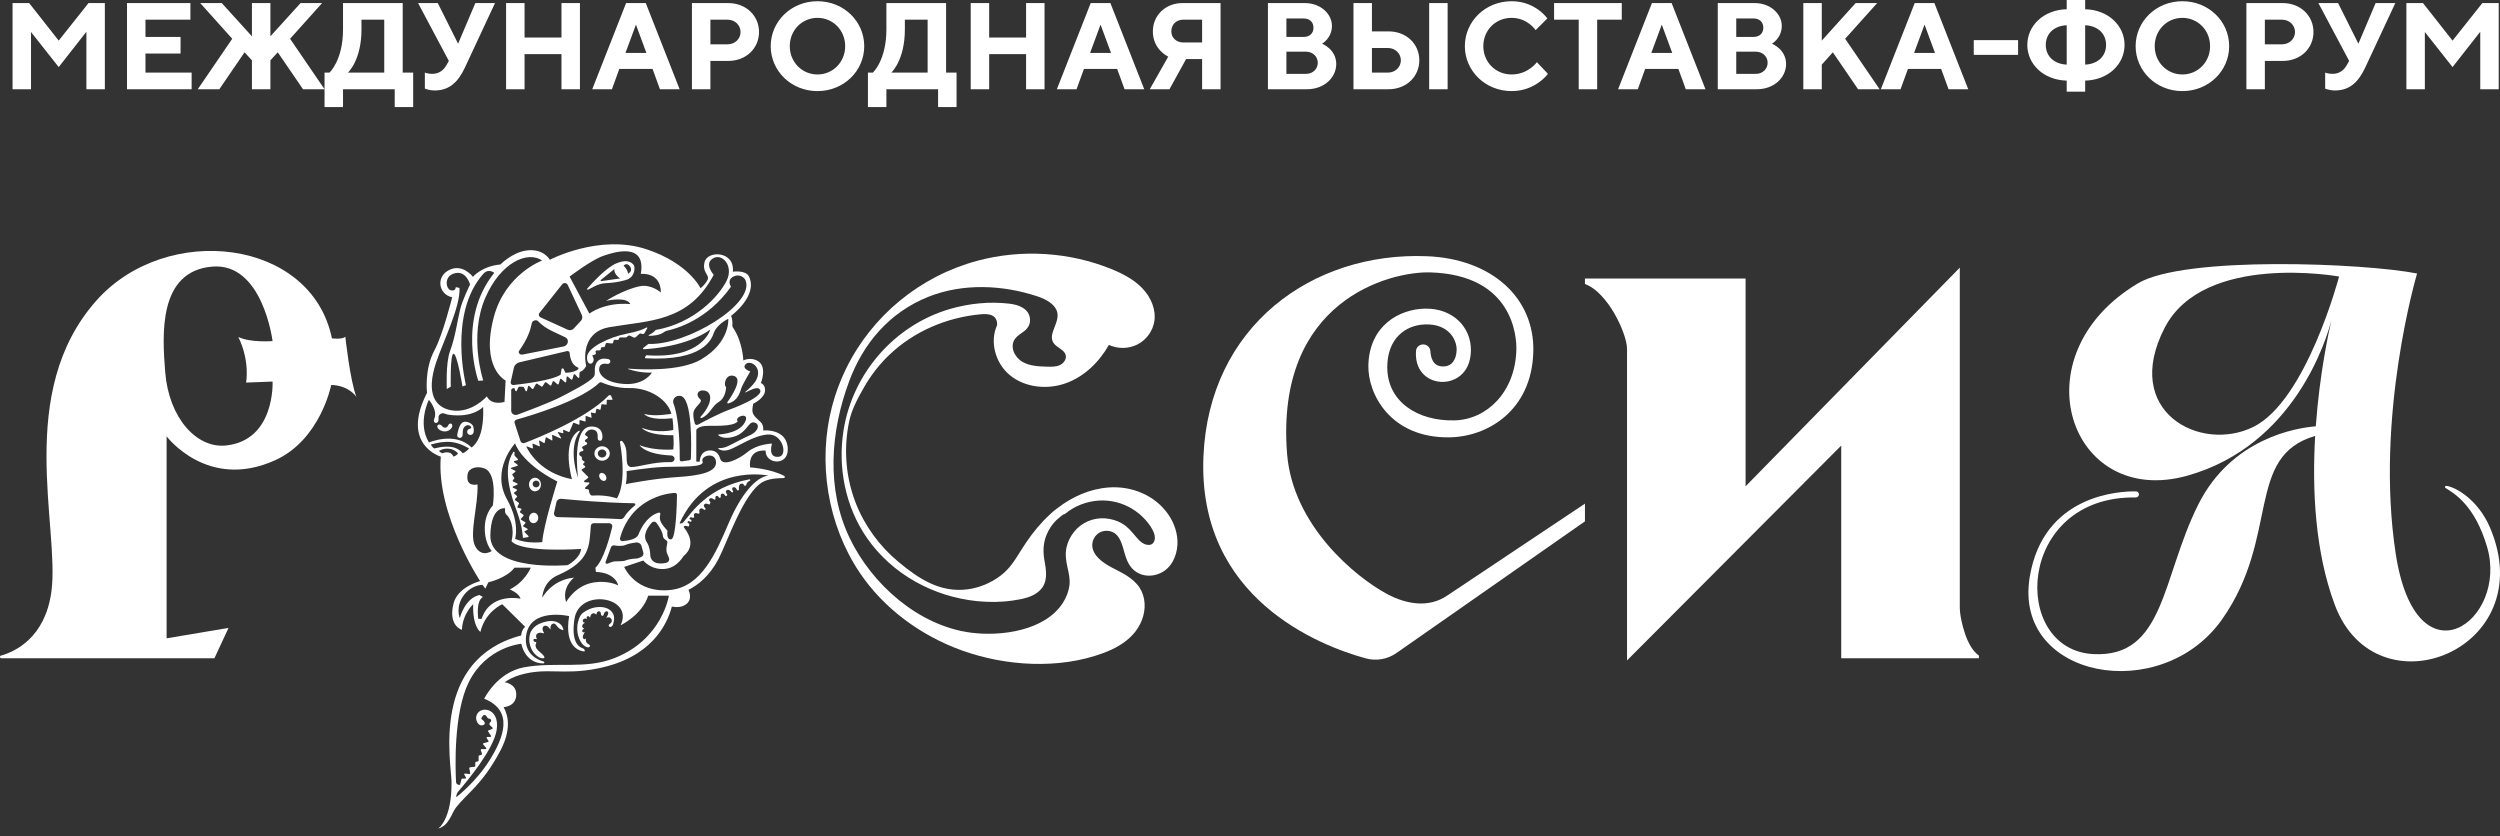
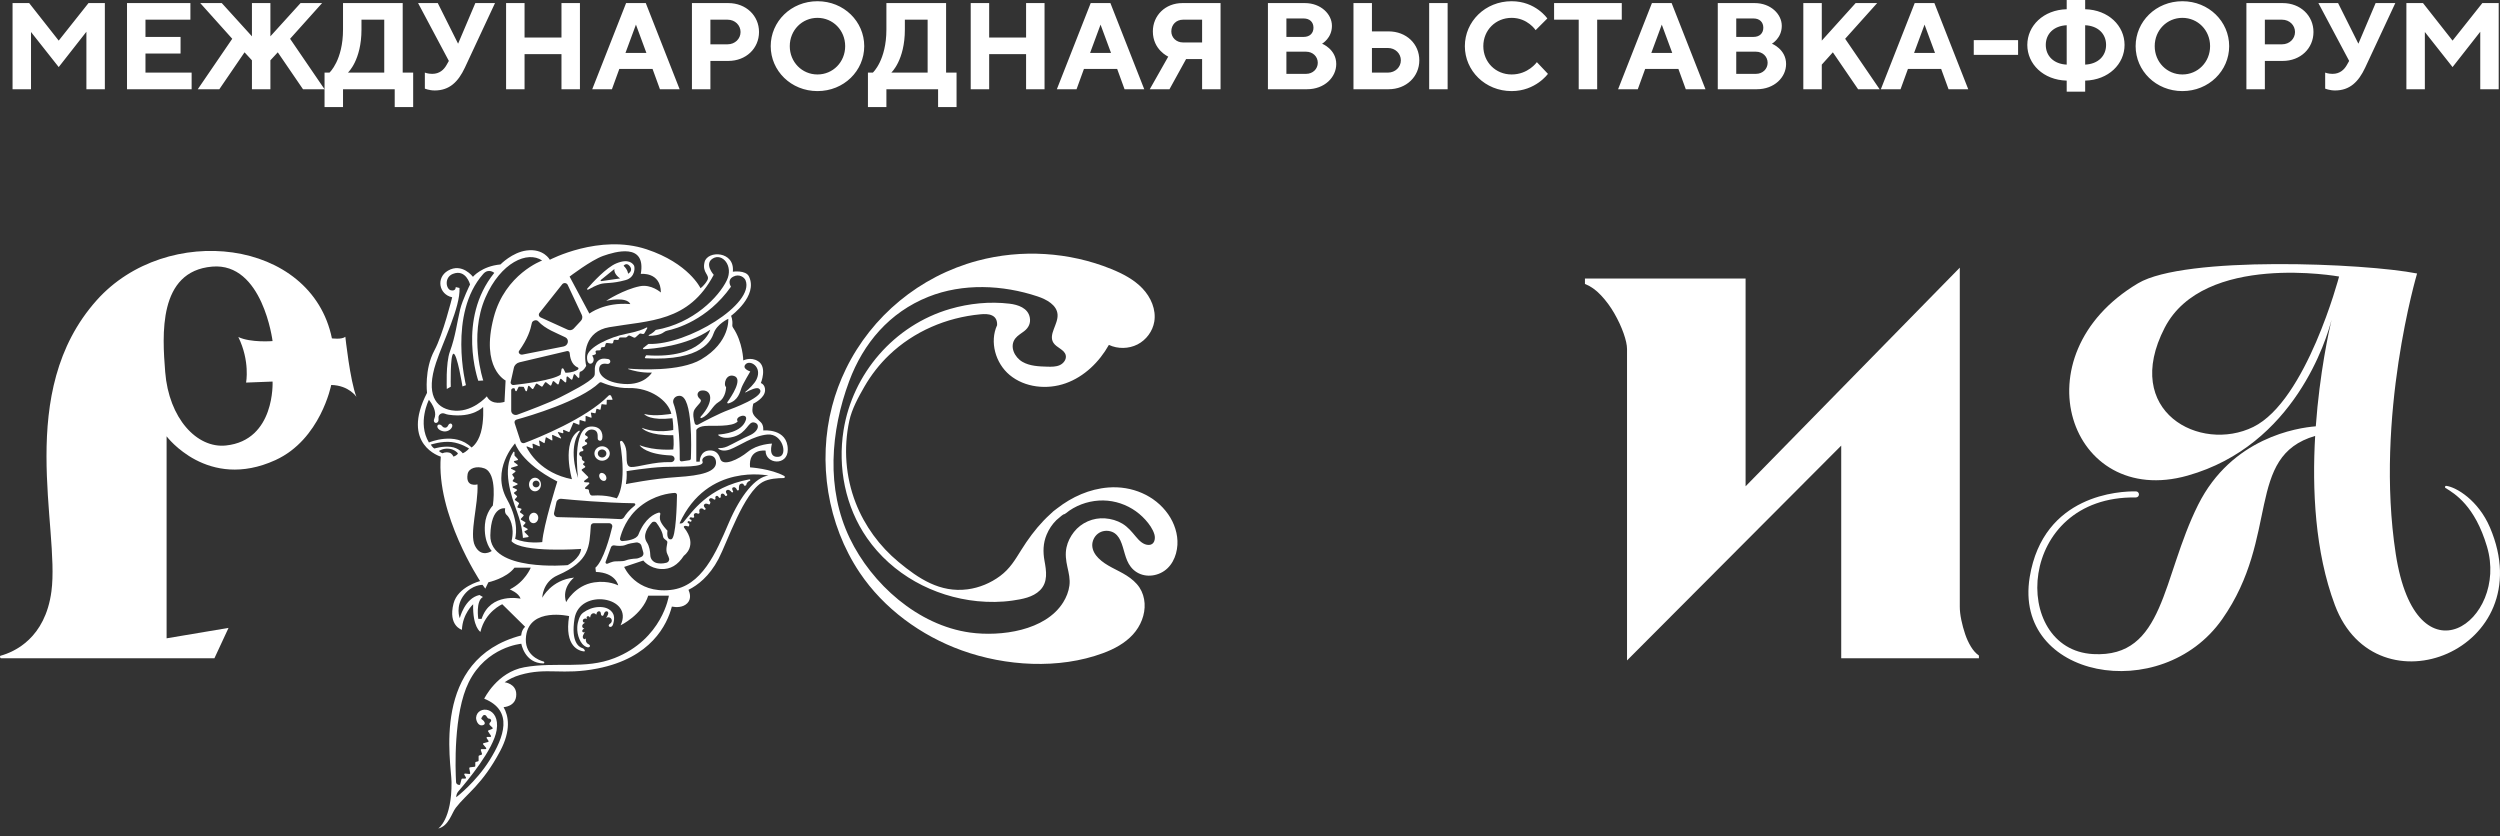
<svg xmlns="http://www.w3.org/2000/svg" width="275" height="92" viewBox="0 0 275 92" fill="none">
  <rect x="0" y="0" width="275" height="92" fill="#333333" stroke="none" />
  <path d="M6.458 4.468L3.209 0.339H1.381V9.816H3.411V3.52L6.458 7.378L9.504 3.493V9.816H11.534V0.339H9.734L6.458 4.468ZM16.002 7.987V5.89H19.861V4.061H16.002V2.166H20.944V0.339H13.971V9.816H21.079V7.987H16.002ZM27.713 6.634V9.816H29.744V6.634L30.556 5.755L33.331 9.816H35.7L31.91 4.265L35.43 0.339H33.06L29.744 3.995V0.339H27.713V3.995L24.396 0.339H22.026L25.547 4.265L21.755 9.816H24.126L26.9 5.755L27.713 6.634ZM35.7 7.987V11.778H37.732V9.816H43.418V11.778H45.448V7.987H44.297V0.339H37.732V3.25C37.732 6.634 36.243 7.987 36.243 7.987H35.7ZM39.763 3.25V2.166H42.267V7.987H38.273C38.273 7.987 39.763 6.634 39.763 3.25ZM48.156 0.339H45.989L49.374 6.702L49.104 7.176C48.833 7.65 48.359 8.124 47.547 8.124C47.074 8.124 46.734 7.987 46.734 7.987V9.748C46.734 9.748 47.208 9.951 47.818 9.951C49.442 9.951 50.403 9.003 51.134 7.446L54.451 0.339H52.286L50.39 4.807L48.156 0.339ZM63.793 0.339H61.762V4.129H57.701V0.339H55.67V9.816H57.701V5.957H61.762V9.816H63.793V0.339ZM71.103 5.822H68.802L69.953 2.708L71.103 5.822ZM71.78 7.582L72.593 9.816H74.759L71.036 0.339H68.87L65.146 9.816H67.312L68.125 7.582H71.78ZM76.113 0.339V9.816H78.144V6.702H80.108C82.07 6.702 83.492 5.32 83.492 3.52C83.492 1.733 82.07 0.339 80.108 0.339H76.113ZM80.039 2.166C80.852 2.166 81.461 2.776 81.461 3.52C81.461 4.265 80.852 4.874 80.039 4.874H78.144V2.166H80.039ZM86.875 5.077C86.875 3.317 88.23 1.964 89.922 1.964C91.614 1.964 92.969 3.317 92.969 5.077C92.969 6.837 91.614 8.191 89.922 8.191C88.23 8.191 86.875 6.837 86.875 5.077ZM84.778 5.077C84.778 7.785 87.012 10.02 89.922 10.02C92.834 10.02 95.066 7.785 95.066 5.077C95.066 2.369 92.834 0.135 89.922 0.135C87.012 0.135 84.778 2.369 84.778 5.077ZM95.473 7.987V11.778H97.504V9.816H103.19V11.778H105.221V7.987H104.07V0.339H97.504V3.25C97.504 6.634 96.014 7.987 96.014 7.987H95.473ZM99.535 3.25V2.166H102.039V7.987H98.044C98.044 7.987 99.535 6.634 99.535 3.25ZM114.9 0.339H112.869V4.129H108.808V0.339H106.778V9.816H108.808V5.957H112.869V9.816H114.9V0.339ZM122.212 5.822H119.91L121.06 2.708L122.212 5.822ZM122.888 7.582L123.701 9.816H125.867L122.144 0.339H119.977L116.254 9.816H118.42L119.233 7.582H122.888ZM134.261 0.339H130.065C128.168 0.339 126.814 1.719 126.814 3.452C126.814 5.483 128.507 6.228 128.507 6.228L126.476 9.816H128.642L130.47 6.498H132.231V9.816H134.261V0.339ZM128.845 3.452C128.845 2.708 129.387 2.166 130.131 2.166H132.231V4.67H130.131C129.387 4.67 128.845 4.129 128.845 3.452ZM143.764 9.816C145.701 9.816 146.987 8.502 146.987 7.041C146.987 5.416 145.43 4.807 145.43 4.807C145.43 4.807 146.513 4.198 146.513 2.843C146.513 1.557 145.295 0.339 143.535 0.339H139.472V9.816H143.764ZM141.504 8.124V5.686H143.67C144.414 5.686 144.956 6.228 144.956 6.906C144.956 7.582 144.414 8.124 143.67 8.124H141.504ZM143.399 2.031C144.075 2.031 144.482 2.438 144.482 3.047C144.482 3.656 144.075 4.061 143.399 4.061H141.504V2.031H143.399ZM159.239 0.339H157.208V9.816H159.239V0.339ZM152.74 9.816C154.704 9.816 156.125 8.421 156.125 6.634C156.125 4.834 154.704 3.452 152.74 3.452H150.913V0.339H148.882V9.816H152.74ZM150.913 7.987V5.279H152.673C153.484 5.279 154.095 5.89 154.095 6.634C154.095 7.378 153.484 7.987 152.673 7.987H150.913ZM166.28 0.135C163.368 0.135 161.134 2.369 161.134 5.077C161.134 7.785 163.368 10.02 166.28 10.02C168.919 10.02 170.273 8.124 170.273 8.124L169.055 6.837C169.055 6.837 168.107 8.191 166.28 8.191C164.52 8.191 163.165 6.837 163.165 5.077C163.165 3.317 164.52 1.964 166.28 1.964C168.039 1.964 168.919 3.317 168.919 3.317L170.206 2.031C170.206 2.031 168.919 0.135 166.28 0.135ZM170.95 0.339V2.166H173.658V9.816H175.689V2.166H178.395V0.339H170.95ZM183.946 5.822H181.645L182.796 2.708L183.946 5.822ZM184.623 7.582L185.436 9.816H187.602L183.879 0.339H181.712L177.99 9.816H180.157L180.968 7.582H184.623ZM193.247 9.816C195.183 9.816 196.47 8.502 196.47 7.041C196.47 5.416 194.913 4.807 194.913 4.807C194.913 4.807 195.996 4.198 195.996 2.843C195.996 1.557 194.778 0.339 193.017 0.339H188.955V9.816H193.247ZM190.987 8.124V5.686H193.153C193.897 5.686 194.439 6.228 194.439 6.906C194.439 7.582 193.897 8.124 193.153 8.124H190.987ZM192.882 2.031C193.56 2.031 193.965 2.438 193.965 3.047C193.965 3.656 193.56 4.061 192.882 4.061H190.987V2.031H192.882ZM200.396 0.339H198.365V9.816H200.396V7.108L201.614 5.755L204.39 9.816H206.758L202.967 4.265L206.488 0.339H204.12L200.396 4.468V0.339ZM212.851 5.822H210.549L211.7 2.708L212.851 5.822ZM213.527 7.582L214.34 9.816H216.507L212.783 0.339H210.617L206.894 9.816H209.06L209.873 7.582H213.527ZM221.989 4.414H217.114V6.039H221.989V4.414ZM225.036 4.942C225.036 3.722 225.915 2.843 227.337 2.776V7.108C225.915 7.041 225.036 6.16 225.036 4.942ZM229.368 8.868C231.941 8.8 233.701 7.041 233.701 4.942C233.701 2.843 231.941 1.083 229.368 1.016V0H227.337V1.016C224.764 1.083 223.004 2.843 223.004 4.942C223.004 7.041 224.764 8.8 227.337 8.868V10.086H229.368V8.868ZM231.669 4.942C231.669 6.16 230.789 7.041 229.368 7.108V2.776C230.789 2.843 231.669 3.722 231.669 4.942ZM237.018 5.077C237.018 3.317 238.371 1.964 240.063 1.964C241.755 1.964 243.11 3.317 243.11 5.077C243.11 6.837 241.755 8.191 240.063 8.191C238.371 8.191 237.018 6.837 237.018 5.077ZM234.919 5.077C234.919 7.785 237.153 10.02 240.063 10.02C242.974 10.02 245.209 7.785 245.209 5.077C245.209 2.369 242.974 0.135 240.063 0.135C237.153 0.135 234.919 2.369 234.919 5.077ZM247.104 0.339V9.816H249.135V6.702H251.097C253.061 6.702 254.482 5.32 254.482 3.52C254.482 1.733 253.061 0.339 251.097 0.339H247.104ZM251.03 2.166C251.843 2.166 252.452 2.776 252.452 3.52C252.452 4.265 251.843 4.874 251.03 4.874H249.135V2.166H251.03ZM257.19 0.339H255.023L258.408 6.702L258.138 7.176C257.866 7.65 257.392 8.124 256.58 8.124C256.106 8.124 255.769 7.987 255.769 7.987V9.748C255.769 9.748 256.241 9.951 256.851 9.951C258.475 9.951 259.436 9.003 260.167 7.446L263.484 0.339H261.318L259.423 4.807L257.19 0.339ZM269.781 4.468L266.531 0.339H264.703V9.816H266.734V3.52L269.781 7.378L272.828 3.493V9.816H274.857V0.339H273.057L269.781 4.468Z" fill="white" />
  <path d="M37.988 37.046C37.599 37.37 36.511 37.22 36.511 37.22C34.258 26.221 18.313 24.423 10.632 33.031C1.617 43.131 6.593 58.011 5.657 65.052C4.975 70.193 1.608 71.705 0.051 72.134C-0.047 72.159 0.009 72.409 0.111 72.411H23.585L25.139 69.069L18.326 70.215V47.994C18.326 47.994 22.833 54.017 30.294 50.613C35.26 48.347 36.434 42.346 36.434 42.346C38.403 42.395 39.206 43.655 39.206 43.655C38.506 41.884 37.988 37.046 37.988 37.046ZM24.854 49.004C21.668 49.342 18.572 46.024 18.171 40.911C17.853 36.874 17.367 29.838 23.339 29.327C28.903 28.85 29.983 37.519 29.983 37.519C29.983 37.519 27.573 37.719 26.215 37.07C27.522 39.739 27.069 42.084 27.069 42.084L29.983 41.972C29.983 41.972 30.299 48.43 24.854 49.004Z" fill="white" />
  <path d="M80.164 57.52C78.766 60.793 77.188 64.518 73.776 64.893C69.9 65.321 68.659 62.36 68.659 62.36L70.765 61.657C70.765 61.657 71.426 62.53 72.727 62.592C73.747 62.641 74.549 62.17 75.227 61.126C75.227 61.126 76.84 60.03 75.234 58.017C75.234 58.017 75.173 57.903 75.304 57.854C75.388 57.824 75.571 57.867 75.687 57.902C75.741 57.919 75.798 57.884 75.803 57.83L75.822 57.667C75.827 57.629 75.802 57.593 75.764 57.58C75.692 57.555 75.592 57.498 75.647 57.38C75.692 57.283 75.824 57.331 75.92 57.383C75.972 57.411 76.04 57.383 76.052 57.325L76.066 57.254C76.078 57.207 76.043 57.162 75.992 57.155C75.915 57.142 75.82 57.106 75.857 56.992C75.902 56.85 76.11 56.916 76.187 56.947C76.209 56.955 76.23 56.955 76.251 56.95L76.304 56.933C76.352 56.917 76.377 56.867 76.36 56.823C76.321 56.729 76.286 56.576 76.398 56.49C76.529 56.388 76.681 56.458 76.753 56.5C76.78 56.516 76.813 56.518 76.843 56.502L76.902 56.473C76.939 56.455 76.957 56.413 76.946 56.377C76.912 56.256 76.867 55.999 77.095 55.934C77.241 55.89 77.359 55.989 77.422 56.059C77.453 56.093 77.507 56.1 77.545 56.073L77.588 56.044C77.631 56.013 77.636 55.952 77.598 55.917C77.49 55.815 77.324 55.611 77.501 55.458C77.631 55.349 77.842 55.423 77.964 55.484C78.013 55.508 78.075 55.484 78.091 55.433L78.14 55.274C78.15 55.242 78.14 55.208 78.115 55.187C78.043 55.129 77.919 54.994 78.064 54.855C78.21 54.712 78.444 54.865 78.541 54.943C78.569 54.963 78.61 54.966 78.642 54.951L78.657 54.941C78.693 54.923 78.71 54.886 78.703 54.85C78.68 54.758 78.662 54.592 78.812 54.548C78.939 54.513 79.03 54.634 79.078 54.72C79.101 54.762 79.156 54.779 79.199 54.757L79.24 54.737C79.274 54.72 79.292 54.685 79.286 54.65C79.271 54.547 79.26 54.337 79.433 54.298C79.591 54.262 79.71 54.418 79.769 54.522C79.794 54.567 79.855 54.579 79.9 54.55L79.964 54.506C80.007 54.478 80.015 54.425 79.984 54.386C79.897 54.275 79.756 54.049 79.938 53.926C80.151 53.782 80.379 54.017 80.475 54.135C80.503 54.169 80.552 54.177 80.592 54.156L80.606 54.147C80.651 54.122 80.662 54.069 80.634 54.028C80.528 53.879 80.482 53.647 80.676 53.6C80.895 53.55 81.019 53.769 81.07 53.897C81.088 53.942 81.144 53.964 81.191 53.944L81.225 53.929C81.257 53.915 81.277 53.885 81.277 53.851C81.264 53.403 81.322 53.254 81.562 53.197C81.737 53.154 81.807 53.281 81.835 53.375C81.849 53.422 81.904 53.446 81.952 53.43L82.035 53.401C82.067 53.389 82.088 53.364 82.093 53.333C82.141 53.036 82.374 52.925 82.475 52.889C82.505 52.879 82.527 52.855 82.531 52.825C82.534 52.821 82.534 52.815 82.534 52.81C82.534 52.759 82.482 52.717 82.427 52.728C77.799 53.599 76.066 56.425 75.186 57.429C74.979 57.667 74.751 57.564 74.751 57.564C77.806 50.869 84.528 52.315 84.528 52.315C83.12 52.462 81.469 54.463 80.164 57.52ZM67.593 72.391C64.353 73.662 61.17 72.769 57.677 73.397C54.675 73.937 53.264 76.856 53.264 76.856C56.528 78.179 55.432 81.098 53.863 83.612C52.342 86.054 50.184 87.696 50.184 87.696V87.689C50.184 87.448 50.272 87.216 50.434 87.03C51.41 85.905 54.293 82.437 54.631 80.313C55.049 77.697 52.499 77.542 52.371 78.924C52.346 79.201 52.577 79.953 53.152 79.758C53.526 79.63 53.211 79.246 53.004 79.129C52.945 79.095 52.927 79.022 52.963 78.967L53.109 78.743C53.193 78.615 53.392 78.613 53.478 78.741L53.627 78.96C53.647 78.988 53.674 79.013 53.706 79.029C53.738 79.046 53.773 79.054 53.811 79.054C53.994 79.054 54.095 79.253 53.98 79.386L53.881 79.502C53.812 79.582 53.818 79.699 53.894 79.773L54.172 80.043C54.217 80.087 54.201 80.158 54.142 80.183L53.738 80.34C53.686 80.36 53.666 80.419 53.695 80.464L54.006 80.935C54.043 80.992 53.999 81.066 53.928 81.066H53.612C53.541 81.066 53.497 81.139 53.535 81.196L53.731 81.492C53.764 81.54 53.738 81.605 53.679 81.62L53.196 81.75C53.133 81.766 53.109 81.838 53.149 81.884L53.47 82.267C53.518 82.323 53.474 82.406 53.398 82.406H52.979C52.917 82.406 52.874 82.462 52.891 82.517L53.022 82.916C53.035 82.961 53.011 83.007 52.964 83.021L52.708 83.105C52.672 83.118 52.647 83.15 52.647 83.187V83.665C52.647 83.705 52.62 83.738 52.581 83.748L52.347 83.81C52.308 83.821 52.282 83.855 52.282 83.893V84.26C52.282 84.304 52.248 84.341 52.202 84.345L51.698 84.405C51.646 84.412 51.611 84.459 51.619 84.507L51.721 85.04C51.731 85.096 51.68 85.147 51.62 85.139L51.168 85.091C51.094 85.082 51.042 85.155 51.078 85.217L51.251 85.518C51.284 85.574 51.241 85.644 51.171 85.644H50.857C50.814 85.644 50.777 85.671 50.767 85.708L50.615 86.282C50.603 86.327 50.554 86.355 50.505 86.344L50.419 86.324C50.277 86.292 50.175 86.175 50.167 86.038C50.091 84.663 49.858 78.469 51.568 75.033C53.505 71.136 57.346 70.813 57.346 70.813C57.346 70.813 57.702 72.945 59.76 72.979C59.809 72.981 59.854 72.951 59.87 72.906C59.891 72.847 59.856 72.785 59.792 72.768C59.321 72.64 57.594 72.029 57.869 69.946C58.286 66.774 62.603 67.771 62.603 67.771C62.05 71.19 63.747 71.607 64.245 71.658C64.306 71.663 64.352 71.606 64.328 71.552L64.304 71.502C64.257 71.401 64.167 71.323 64.055 71.288C63.672 71.168 62.794 70.617 63.195 68.066C63.731 64.637 69.808 65.631 68.259 68.786C68.259 68.786 70.627 67.657 71.305 65.523H73.577C73.577 65.523 72.868 70.32 67.593 72.391ZM56.072 64.837C56.072 64.837 57.076 65.222 57.259 65.854C57.259 65.854 53.944 65.131 52.978 68.075H52.612C52.612 68.075 52.312 66.111 53.121 65.67L52.742 65.45C51.111 65.806 50.575 68 50.575 68C50.575 68 50.038 66.701 51.085 65.388C51.946 64.31 53.082 64.333 53.082 64.333L53.383 64.751L53.722 64.052C53.722 64.052 55.706 63.623 56.593 62.446H58.382C58.382 62.446 57.768 64.003 56.072 64.837ZM52.247 60.037C51.594 58.746 52.629 55.491 52.525 53.283C52.525 53.283 51.185 53.66 51.437 52.156C51.551 51.479 52.453 51.228 53.264 51.515C54.766 52.046 54.213 55.606 54.213 55.606C54.213 55.606 53.448 56.374 53.344 57.683C53.184 59.69 54.091 60.61 54.091 60.61C54.091 60.61 52.947 61.424 52.247 60.037ZM49.571 49.153C48.67 49.053 47.795 49.335 47.795 49.335C47.561 49.237 47.39 48.906 47.39 48.906C47.39 48.906 48.604 48.501 49.662 48.625C50.72 48.747 51.594 49.335 51.594 49.335C51.594 49.335 51.346 49.667 50.902 49.862C50.902 49.862 50.471 49.249 49.571 49.153ZM49.881 50.231C49.881 50.231 49.732 49.862 49.414 49.789C48.964 49.685 48.683 49.862 48.683 49.862C48.683 49.862 48.318 49.74 48.305 49.593C48.305 49.593 48.761 49.286 49.4 49.361C50.041 49.434 50.367 49.862 50.367 49.862C50.367 49.862 50.375 50.047 49.881 50.231ZM47.181 43.976C47.181 43.976 47.22 44.034 47.292 44.128C47.428 44.308 47.548 44.498 47.643 44.699C47.706 44.831 47.761 44.966 47.801 45.107C47.847 45.265 47.875 45.429 47.871 45.594C47.87 45.765 47.829 45.92 47.767 46.08C47.722 46.2 47.695 46.337 47.787 46.445C47.868 46.54 48.006 46.544 48.107 46.473C48.231 46.381 48.25 46.242 48.24 46.103C48.228 45.952 48.221 45.816 48.304 45.68C48.308 45.673 48.312 45.667 48.316 45.661C48.439 45.476 48.691 45.407 48.903 45.494C49.047 45.554 49.196 45.598 49.348 45.62C52.064 46.013 53.141 44.762 53.141 44.762C53.141 44.762 53.251 46.318 52.895 47.571C52.537 48.83 51.868 49.226 51.868 49.226C50.08 47.422 47.181 48.674 47.181 48.674C45.885 46.513 47.181 43.976 47.181 43.976ZM47.966 39.893C48.731 37.59 50.654 33.76 50.546 31.676L50.13 31.579C50.13 31.579 50.154 32.06 49.602 31.935C49.05 31.809 48.846 30.516 49.81 30.131C51.254 29.552 51.707 31.292 51.707 31.292C51.707 31.292 50.863 33.002 50.611 34.055C50.264 35.502 50.105 36.998 49.492 38.661C49.015 39.95 49.148 42.787 49.148 42.787L49.584 42.541C49.584 42.541 49.502 38.974 49.881 38.912C50.28 38.846 50.871 42.509 50.871 42.509L51.254 42.37C51.254 42.37 49.262 34.522 53.157 30.131C53.746 29.467 54.37 30.017 54.37 30.017C50.237 35.135 52.612 41.887 52.612 41.887L53.157 41.855C53.157 41.855 51.531 37.011 53.396 32.731C55.084 28.855 58.043 27.556 59.635 28.659C59.635 28.659 55.557 30.139 54.309 34.914C52.847 40.506 55.615 41.855 55.615 41.855L55.496 44.206C55.496 44.206 54.083 44.675 53.552 43.596C53.552 43.596 51.9 45.512 49.662 45.135C47.939 44.845 46.805 43.391 47.966 39.893ZM61.842 31.272C62.002 31.069 62.337 31.104 62.446 31.336L64.001 34.646C64.104 34.865 64.062 35.118 63.896 35.297L63.104 36.147C62.942 36.322 62.675 36.373 62.454 36.271L59.474 34.918C59.273 34.826 59.21 34.586 59.344 34.418L61.842 31.272ZM66.336 28.152C67.667 27.679 71.097 26.665 70.487 30.131C70.487 30.131 72.68 29.869 72.697 32.175C72.697 32.175 71.642 31.233 70.388 31.485C68.607 31.844 66.71 33.067 66.677 33.09C66.713 33.082 68.925 32.575 69.338 33.45C66.484 33.204 64.831 34.497 64.831 34.497L62.655 30.425C62.655 30.425 65.006 28.627 66.336 28.152ZM78.51 30.229C78.51 30.229 77.422 29.027 78.416 28.43C79.457 27.803 80.711 29.256 79.946 30.842C79.087 32.622 76.308 35.567 72.143 36.291C72.13 36.294 72.119 36.3 72.112 36.309C72.057 36.375 71.805 36.655 71.379 36.851C71.33 36.874 71.347 36.942 71.402 36.942C71.797 36.941 72.582 36.889 73.038 36.534C73.145 36.451 73.27 36.395 73.403 36.367C74.326 36.173 77.804 35.222 80.407 31.537C80.407 31.537 79.919 30.826 80.652 30.433C81.295 30.088 81.872 30.495 82.01 30.834C83.051 33.411 75.64 37.974 71.354 37.834C71.333 37.833 71.313 37.839 71.299 37.851L70.756 38.278C70.696 38.325 70.734 38.417 70.812 38.413C71.783 38.369 75.514 38.084 78.129 36.263C78.129 36.263 77.28 39.514 71.132 39.079C71.099 39.077 71.07 39.092 71.053 39.118L70.949 39.296C70.921 39.345 70.956 39.406 71.016 39.41C77.323 39.762 78.273 37.328 78.507 36.653C78.859 35.641 80.112 35.069 80.112 35.069C80.112 35.069 80.346 37.636 77.126 39.537C74.779 40.922 70.165 40.634 69.13 40.549C69.095 40.546 69.084 40.593 69.117 40.604C69.517 40.743 70.49 41.025 71.706 40.988C71.706 40.988 70.914 42.397 68.629 42.235C66.553 42.087 65.726 41.143 65.935 40.399C66.054 39.978 66.493 39.974 66.793 40.027C66.812 40.03 66.83 40.032 66.847 40.032C66.989 40.032 67.116 39.93 67.131 39.791C67.151 39.65 67.047 39.52 66.898 39.494C66.672 39.454 66.353 39.419 66.153 39.484C65.834 39.587 65.63 39.762 65.498 40.16C65.333 40.648 65.537 41.13 65.335 41.413C64.869 42.063 62.665 43.163 61.601 43.708C60.476 44.284 58.082 45.184 56.909 45.616C56.584 45.734 56.233 45.51 56.233 45.181V42.925C56.233 42.818 56.316 42.726 56.429 42.712L56.523 42.698C56.563 42.693 56.603 42.717 56.615 42.754L56.683 42.976C56.705 43.045 56.808 43.053 56.839 42.987L57.036 42.581C57.05 42.552 57.081 42.534 57.114 42.535L57.554 42.549C57.587 42.549 57.616 42.568 57.629 42.595L57.811 42.992C57.843 43.061 57.95 43.052 57.969 42.978L58.086 42.499C58.1 42.438 58.183 42.417 58.228 42.464L58.528 42.77C58.567 42.81 58.636 42.802 58.664 42.754L58.956 42.235C58.979 42.193 59.036 42.18 59.076 42.207L59.562 42.519C59.601 42.545 59.656 42.533 59.68 42.494L59.95 42.072C59.977 42.031 60.036 42.023 60.075 42.053L60.511 42.397C60.555 42.431 60.622 42.415 60.642 42.364L60.801 41.971C60.822 41.919 60.891 41.903 60.935 41.941L61.319 42.269C61.365 42.308 61.438 42.288 61.457 42.232L61.607 41.726C61.624 41.669 61.7 41.65 61.745 41.69L62.143 42.043C62.195 42.088 62.279 42.058 62.284 41.992L62.322 41.486C62.326 41.42 62.409 41.389 62.461 41.432L62.824 41.745C62.87 41.784 62.945 41.765 62.962 41.708L63.109 41.217C63.126 41.158 63.208 41.141 63.253 41.188L63.581 41.542C63.631 41.597 63.728 41.564 63.727 41.49C63.725 41.294 63.733 41.019 63.786 40.906C64.239 40.792 64.482 40.236 64.482 40.236C64.169 38.912 64.373 36.445 67.01 35.993C71.443 35.232 75.743 35.461 78.51 30.229ZM80.769 41.365C81.74 41.699 80.46 43.614 80.012 44.235C79.962 44.307 80.033 44.398 80.122 44.374C81.206 44.07 81.396 43.133 81.562 42.663C81.711 42.236 82.531 40.861 82.531 40.861C82.531 40.861 81.552 40.557 82.022 40.064C82.505 39.557 83.864 40.335 83.224 41.72C82.986 42.233 82.374 42.789 81.983 43.111C81.953 43.136 81.987 43.182 82.022 43.163C82.487 42.914 83.235 42.564 83.48 42.745C84.544 43.532 80.172 45.084 80.172 45.084C79.085 45.483 77.42 46.366 76.778 46.713C76.64 46.788 76.465 46.719 76.422 46.575C76.305 46.174 76.151 45.447 76.397 45.053C76.75 44.488 77.323 44.173 77.01 43.903C76.486 43.45 76.791 43.004 77.154 42.959C78.265 42.818 78.652 44.093 77.064 45.849C77 45.918 77.081 46.02 77.169 45.984C78.095 45.605 78.311 44.663 79.053 44.22C79.877 43.73 79.869 42.578 79.869 42.578C79.542 42.321 79.842 41.045 80.769 41.365ZM68.85 53.252C68.996 52.411 68.92 51.829 68.92 51.829C68.92 51.829 71.244 51.437 73.028 51.362C74.812 51.289 77.624 51.469 77.266 50.725C77.075 50.13 78.697 49.66 78.763 50.824C78.825 51.916 77.102 52.312 74.525 52.475C71.79 52.648 68.85 53.252 68.85 53.252ZM67.424 61.787C67.269 61.822 67.033 61.919 66.834 62.004C66.704 62.062 66.566 61.944 66.612 61.816L67.207 60.196C67.26 60.053 67.415 59.969 67.573 59.995C67.895 60.05 68.439 60.103 68.816 59.94C69.144 59.797 69.615 59.717 69.967 59.673C70.237 59.641 70.492 59.8 70.561 60.047L70.767 60.784C70.82 60.974 70.727 61.174 70.542 61.264C70.364 61.351 70.144 61.44 69.974 61.444C69.634 61.452 69.092 61.532 68.868 61.631C68.459 61.813 67.841 61.688 67.424 61.787ZM55.571 55.917C55.571 55.917 55.449 56.408 55.745 56.653C56.041 56.898 56.65 57.929 56.267 59.531C57.399 60.848 63.925 60.382 63.925 60.382C63.804 61.461 62.446 62.164 62.446 62.164C62.446 62.164 53.847 62.932 53.938 58.877C54.011 55.569 55.571 55.917 55.571 55.917ZM56.659 48.771C56.659 48.771 57.259 50.881 61.306 52.966C61.306 52.966 59.766 57.806 59.648 59.63C59.648 59.63 57.938 59.857 56.659 59.269C56.659 59.269 57.233 57.551 55.771 54.928C53.957 51.672 56.659 48.771 56.659 48.771ZM69.742 55.357C69.878 55.358 69.939 55.519 69.835 55.601C69.164 56.131 68.821 56.608 68.66 56.881C68.574 57.028 68.406 57.114 68.228 57.103C66.854 57.013 62.77 56.916 61.344 56.883C61.084 56.878 60.894 56.653 60.946 56.413L61.205 55.239C61.257 55.003 61.492 54.842 61.748 54.868C62.962 54.989 66.433 55.308 69.742 55.357ZM74.082 44.383C73.935 44.002 74.207 43.587 74.636 43.545C74.679 43.54 74.723 43.538 74.768 43.539C76.232 43.557 76.038 49.437 75.995 50.454C75.99 50.541 75.921 50.612 75.83 50.627L74.996 50.749C74.878 50.766 74.771 50.681 74.772 50.569C74.781 49.67 74.767 46.184 74.082 44.383ZM73.969 46.008C73.969 46.008 74.09 46.843 74.055 47.3C74.055 47.3 72.281 47.721 70.617 47.065C70.61 47.062 70.603 47.071 70.609 47.076C70.718 47.21 71.42 47.916 74.062 47.872C74.062 47.872 74.155 48.771 74.062 49.442C74.062 49.442 72.019 49.62 70.371 48.977C70.364 48.974 70.357 48.98 70.361 48.986C70.458 49.13 71.157 49.992 73.823 50.1C73.98 50.108 74.12 50.2 74.174 50.34C74.176 50.344 74.177 50.348 74.179 50.352C74.267 50.597 74.062 50.847 73.788 50.836C71.97 50.763 70.116 51.417 69.425 51.371C68.694 51.321 69.043 50.129 68.85 49.328C68.761 48.954 68.601 48.704 68.453 48.543C68.359 48.439 68.178 48.518 68.2 48.654C69.019 53.465 67.841 54.821 67.841 54.821C67.841 54.821 66.787 54.406 65.177 54.513C65.07 54.52 64.968 54.469 64.916 54.383C64.855 54.283 64.79 54.136 64.785 53.968C64.783 53.885 64.717 53.817 64.63 53.81L64.447 53.795C64.357 53.786 64.318 53.685 64.381 53.624L64.797 53.233C64.864 53.171 64.82 53.067 64.727 53.063L64.35 53.049C64.252 53.046 64.211 52.929 64.287 52.871L64.671 52.584C64.719 52.547 64.724 52.479 64.682 52.437L64.011 51.766C63.966 51.721 63.974 51.648 64.031 51.614L64.33 51.427C64.389 51.392 64.395 51.312 64.34 51.268L64.174 51.135C64.125 51.095 64.125 51.025 64.173 50.984L64.269 50.904C64.326 50.856 64.311 50.768 64.239 50.739C64.111 50.687 63.966 50.577 64.001 50.349C64.013 50.286 63.976 50.223 63.911 50.199L63.906 50.198C63.787 50.154 63.713 50.045 63.713 49.929C63.713 49.909 63.714 49.889 63.718 49.868C63.749 49.742 63.865 49.649 64.001 49.642L64.038 49.641C64.169 49.632 64.231 49.483 64.136 49.396L64.072 49.334C63.998 49.265 64.017 49.151 64.108 49.106L64.509 48.906C64.62 48.85 64.616 48.699 64.502 48.649L64.423 48.615C64.318 48.567 64.305 48.431 64.401 48.367L64.596 48.238C64.683 48.179 64.682 48.056 64.594 48.002L64.42 47.893C64.353 47.851 64.332 47.768 64.373 47.702C64.482 47.525 64.733 47.216 65.144 47.251C65.717 47.3 65.765 47.697 65.748 48.224C65.74 48.488 66.092 48.571 66.206 48.369C66.346 48.117 66.388 46.854 64.987 46.92C62.846 47.02 63.576 52.478 63.59 52.584C62.602 49.537 63.354 48.017 63.764 47.471C63.804 47.415 63.733 47.346 63.672 47.384C61.715 48.611 62.915 52.713 62.915 52.713C59.486 52.047 58.176 49.709 57.918 49.175C57.899 49.136 57.942 49.095 57.985 49.11L58.555 49.33C58.59 49.344 58.629 49.316 58.625 49.279L58.574 48.856C58.57 48.819 58.611 48.791 58.647 48.806L59.313 49.093C59.351 49.11 59.392 49.081 59.385 49.041L59.296 48.515C59.289 48.474 59.337 48.445 59.373 48.467L59.837 48.734C59.867 48.753 59.908 48.736 59.913 48.702L60.03 48.136C60.037 48.103 60.077 48.088 60.108 48.106L60.69 48.443C60.725 48.465 60.77 48.438 60.767 48.4L60.729 47.889C60.727 47.852 60.767 47.826 60.802 47.843L61.651 48.225C61.696 48.245 61.742 48.199 61.717 48.158L61.371 47.599C61.347 47.561 61.385 47.518 61.43 47.529L61.901 47.656C61.938 47.666 61.971 47.639 61.967 47.603L61.935 47.335C61.929 47.298 61.97 47.27 62.005 47.286L62.572 47.523C62.597 47.536 62.63 47.523 62.64 47.498L63.053 46.528C63.063 46.502 63.094 46.491 63.121 46.501L63.664 46.716C63.697 46.73 63.735 46.707 63.735 46.674L63.749 46.252C63.749 46.219 63.783 46.199 63.816 46.207L64.346 46.364C64.378 46.374 64.413 46.35 64.413 46.318V45.8C64.413 45.766 64.449 45.743 64.482 45.755L65.008 45.946C65.045 45.958 65.083 45.929 65.077 45.892L64.999 45.44C64.993 45.406 65.025 45.377 65.061 45.384L65.45 45.459C65.478 45.464 65.505 45.447 65.511 45.421L65.602 45C65.608 44.971 65.64 44.954 65.67 44.964L65.992 45.073C66.021 45.083 66.054 45.065 66.059 45.036L66.162 44.5C66.168 44.474 66.192 44.457 66.218 44.46L66.671 44.513C66.701 44.517 66.729 44.496 66.729 44.468L66.743 44.023C66.744 43.997 66.767 43.976 66.795 43.976H67.329C67.366 43.976 67.391 43.942 67.379 43.91L67.228 43.559C67.182 43.453 67.034 43.429 66.953 43.512C64.488 46.046 59.102 48.196 57.702 48.728C57.521 48.797 57.315 48.705 57.258 48.529L56.609 46.538C56.555 46.373 56.655 46.2 56.831 46.151C58.225 45.765 63.799 44.131 65.924 42.108C65.989 42.047 66.089 42.029 66.172 42.066C66.58 42.242 67.823 42.721 69.169 42.686C71.514 42.623 73.498 44.046 73.847 45.518C73.847 45.518 72.057 45.856 70.874 45.54C70.866 45.538 70.86 45.546 70.866 45.551C70.956 45.664 71.562 46.275 73.969 46.008ZM57.101 38.595C58.06 37.244 58.356 36.279 58.504 35.529C58.556 35.261 58.999 35.121 59.189 35.329C59.992 36.213 61.246 36.637 62.184 37.101C62.654 37.333 62.51 38.011 61.99 38.114L57.459 39.006C57.206 39.056 56.958 38.796 57.101 38.595ZM57.142 39.854L62.365 38.619C62.51 38.587 62.652 38.682 62.662 38.821C62.694 39.264 62.849 40.126 63.538 40.406C63.647 40.45 63.664 40.587 63.568 40.652C63.349 40.803 62.928 40.994 62.202 41.005L61.987 40.578C61.939 40.483 61.788 40.503 61.77 40.608L61.665 41.216C60.772 41.831 57.619 42.228 56.495 42.352C56.298 42.374 56.135 42.207 56.176 42.024L56.525 40.458C56.591 40.162 56.831 39.927 57.142 39.854ZM59.648 65.757C59.648 65.757 59.663 64.014 61.345 63.28C64.916 61.72 64.819 60.103 64.99 57.84C65.001 57.678 65.146 57.551 65.319 57.551H66.999C67.228 57.551 67.398 57.752 67.346 57.961C67.099 58.992 66.386 61.669 65.495 62.446L65.549 62.911C67.754 62.997 68.002 64.395 68.002 64.395C68.002 64.395 66.958 63.82 65.353 64.063C63.245 64.385 62.272 66.235 62.272 66.235C61.751 64.591 63.146 63.536 63.146 63.536C60.641 63.782 59.648 65.757 59.648 65.757ZM73.423 58.375C73.423 58.375 72.68 57.633 72.602 57.138C72.565 56.903 72.597 56.685 72.634 56.538C72.658 56.443 72.565 56.359 72.464 56.387C72 56.512 70.942 56.993 70.226 58.805C70.009 59.352 69.002 59.487 68.469 59.52C68.296 59.531 68.162 59.382 68.2 59.224C68.365 58.548 68.905 56.896 70.435 55.688C71.988 54.46 73.609 54.253 74.219 54.22C74.357 54.215 74.471 54.316 74.47 54.446C74.454 55.425 74.362 59.203 73.847 59.319C73.254 59.448 73.423 58.375 73.423 58.375ZM73.419 60.974C73.498 61.119 73.557 61.285 73.598 61.427C73.658 61.634 73.527 61.846 73.308 61.903C72.88 62.011 72.534 61.998 72.264 61.938C71.846 61.842 71.548 61.496 71.534 61.092C71.52 60.688 71.445 60.093 71.161 59.669C70.62 58.862 71.295 57.934 71.703 57.487C71.838 57.339 72.085 57.35 72.206 57.508C72.471 57.854 72.872 58.453 72.924 58.97C72.96 59.341 73.381 59.396 73.406 59.603C73.433 59.808 73.159 60.483 73.419 60.974ZM82.914 46.466C83.636 46.573 83.515 47.455 82.392 47.922C81.803 48.166 80.599 48.837 80.008 49.108C79.618 49.283 79.267 49.299 79.071 49.289C79.018 49.285 78.992 49.349 79.034 49.38C79.223 49.513 79.632 49.687 80.312 49.434C81.295 49.065 82.887 47.913 84.438 47.797C86.112 47.674 86.683 50.108 85.681 50.243C84.402 50.417 84.92 48.795 84.92 48.795C84.92 48.795 83.315 48.833 82.257 49.704C81.236 50.544 79.485 51.379 79.216 50.448C79.036 49.824 78.642 49.539 78.102 49.548C76.953 49.563 76.969 50.783 76.969 50.783H76.594V47.3C76.594 47.3 76.736 46.931 77.532 46.858C78.328 46.785 80.573 47.005 81.147 46.356C80.745 45.822 82.325 45.338 82.043 46.204C81.605 47.559 79.57 47.762 79.056 47.794C79.006 47.796 78.987 47.852 79.023 47.884C79.213 48.04 79.729 48.335 80.73 48.035C82.167 47.606 82.292 46.374 82.914 46.466ZM82.505 51.409C82.297 49.283 84.215 49.569 84.215 49.569C84.176 51.065 86.656 51.298 86.656 49.459C86.656 47.079 83.954 47.349 83.954 47.349C83.954 47.349 84.031 46.807 83.706 46.466C83.329 46.07 82.918 45.819 82.793 45.374C82.698 45.037 82.858 44.405 82.858 44.405C82.858 44.405 84.142 43.816 84.158 42.93C84.17 42.276 83.693 42.137 83.693 42.137C83.693 42.137 84.424 40.383 83.392 39.733C82.581 39.221 81.761 39.648 81.761 39.648C81.761 39.648 81.724 37.643 80.624 36.026C80.572 35.951 80.547 35.862 80.555 35.773C80.618 35.152 80.416 34.742 80.416 34.742C80.416 34.742 83.413 32.556 82.387 30.413C82.035 29.678 80.613 29.886 80.613 29.886C80.846 27.605 77.835 27.516 77.505 28.819C77.192 30.057 78.158 30.217 77.797 30.851C77.483 31.404 77.057 31.704 77.057 31.704C77.057 31.704 75.772 28.96 71.122 27.421C65.935 25.704 60.483 28.573 60.483 28.573C60.483 28.573 59.798 27.305 57.926 27.553C56.332 27.764 55.053 29.089 55.053 29.089C52.978 29.285 52.025 30.449 52.025 30.449C52.025 30.449 50.828 28.863 49.27 29.775C47.953 30.548 48.265 32.387 49.74 32.702C49.74 32.702 48.722 36.814 47.789 38.538C46.656 40.629 46.973 43.215 46.973 43.215C44.023 48.932 48.487 50.231 48.487 50.231C47.965 56.584 52.812 63.917 52.812 63.917C52.812 63.917 50.359 64.539 49.888 66.386C49.263 68.844 50.811 69.279 50.811 69.279C50.881 67.515 52.047 66.467 52.047 66.467C51.977 68.987 52.847 69.508 52.847 69.508C53.369 67.269 55.249 66.467 55.249 66.467L57.764 68.946C57.337 69.33 57.337 69.898 57.337 69.898C47.338 72.526 49.645 83.903 49.669 86.024C49.714 90.129 48.223 91.127 48.201 91.142C49.375 90.847 49.68 89.452 50.132 88.862C51.335 87.286 53.03 86.359 55.021 82.61C56.233 80.327 55.95 78.763 55.394 77.785C55.414 77.785 56.79 77.728 56.79 76.388C56.79 75.197 55.531 75.051 55.512 75.049C55.956 74.739 56.517 74.443 57.207 74.243C60.196 73.374 61.835 74.307 65.744 73.532C71.628 72.366 73.381 68.721 73.904 66.726C74.376 66.813 75.127 66.847 75.613 66.345C76.066 65.875 75.896 65.246 75.734 64.879C76.739 64.381 78.027 63.404 79.033 61.489C80.012 59.625 81.793 54.185 83.914 53.011C84.58 52.642 85.614 52.586 86.203 52.587C86.337 52.587 86.386 52.421 86.27 52.358C84.812 51.558 82.505 51.409 82.505 51.409Z" fill="white" />
  <path d="M66.094 30.795L67.585 29.591C67.494 30.174 68.213 30.627 68.213 30.627L66.156 30.921C66.08 30.932 66.036 30.843 66.094 30.795ZM69.239 29.236C69.721 29.787 69.089 30.109 69.089 30.109C69.089 30.109 69.071 29.678 68.595 29.236C68.595 29.236 68.889 28.836 69.239 29.236ZM68.816 30.81C69.91 30.509 69.861 29.362 69.721 29.174C69.597 29.007 69.163 28.397 67.779 28.978C66.709 29.427 65.212 31.046 64.594 31.752C64.54 31.814 64.618 31.901 64.693 31.86C65.047 31.661 65.582 31.382 66.014 31.251C66.64 31.061 67.254 31.238 68.816 30.81Z" fill="white" />
  <path d="M64.577 39.239C64.507 40.571 65.736 39.942 65.136 39.108L65.452 38.997C65.535 38.969 65.576 38.88 65.542 38.804L65.518 38.753C65.476 38.66 65.546 38.554 65.653 38.55L65.947 38.536C66.04 38.531 66.108 38.453 66.094 38.367L66.092 38.359C66.078 38.273 66.146 38.197 66.237 38.192L66.413 38.182C66.482 38.179 66.54 38.133 66.555 38.071L66.617 37.837C66.635 37.764 66.708 37.716 66.787 37.726L67.279 37.783C67.361 37.793 67.436 37.74 67.451 37.665L67.485 37.495C67.5 37.422 67.572 37.371 67.651 37.377L67.918 37.395C68.005 37.402 68.081 37.34 68.085 37.259C68.091 37.182 68.159 37.121 68.242 37.121H68.825C68.865 37.121 68.903 37.108 68.931 37.082L69.093 36.944C69.14 36.903 69.208 36.893 69.266 36.92L69.728 37.133C69.787 37.16 69.858 37.15 69.904 37.108L70.332 36.725C70.37 36.691 70.422 36.678 70.473 36.689L70.712 36.738C70.779 36.752 70.85 36.721 70.882 36.663L71.2 36.102C71.229 36.049 71.166 35.993 71.113 36.025C70.82 36.196 70.18 36.471 68.844 36.729C67.137 37.058 64.631 38.2 64.577 39.239Z" fill="white" />
  <path d="M57.52 59.171L58.077 59.086C58.14 59.076 58.166 59.005 58.124 58.96L57.712 58.54C57.676 58.503 57.687 58.445 57.733 58.421L58.002 58.286C58.057 58.259 58.059 58.184 58.005 58.155L57.584 57.925C57.541 57.901 57.531 57.847 57.563 57.81L57.791 57.553C57.822 57.518 57.814 57.465 57.772 57.441L57.32 57.173C57.278 57.149 57.27 57.094 57.301 57.061L57.587 56.746C57.617 56.714 57.611 56.663 57.576 56.636L57.214 56.37C57.18 56.345 57.173 56.3 57.197 56.267L57.352 56.059C57.383 56.017 57.362 55.958 57.31 55.944L56.966 55.845C56.918 55.832 56.895 55.781 56.916 55.74L57.09 55.401C57.107 55.368 57.098 55.329 57.067 55.308L56.661 55.017C56.624 54.99 56.618 54.941 56.647 54.908L56.863 54.662C56.89 54.632 56.888 54.588 56.858 54.561L56.558 54.283C56.524 54.25 56.526 54.197 56.565 54.169L56.845 53.963C56.891 53.928 56.884 53.861 56.831 53.835L56.434 53.65C56.374 53.622 56.375 53.539 56.437 53.513L56.891 53.316C56.952 53.291 56.955 53.209 56.894 53.181L56.434 52.963C56.391 52.944 56.377 52.891 56.403 52.853L56.565 52.623C56.583 52.597 56.583 52.565 56.565 52.54L56.357 52.24C56.335 52.208 56.343 52.166 56.373 52.142L56.677 51.902C56.721 51.869 56.713 51.801 56.662 51.778L56.251 51.585C56.187 51.554 56.194 51.467 56.262 51.445L56.902 51.251C56.963 51.233 56.978 51.158 56.928 51.12L56.561 50.843C56.51 50.804 56.526 50.728 56.589 50.711L56.922 50.62C56.979 50.604 56.999 50.538 56.96 50.497L56.614 50.129C56.601 50.115 56.594 50.098 56.594 50.08V49.752C56.594 49.687 56.502 49.661 56.466 49.716C55.195 51.608 56.234 54.564 56.859 56.26C57.502 58.01 57.52 59.171 57.52 59.171Z" fill="white" />
  <path d="M66.231 50.326C65.972 50.326 65.761 50.128 65.761 49.884C65.761 49.639 65.972 49.443 66.231 49.443C66.491 49.443 66.702 49.639 66.702 49.884C66.702 50.128 66.491 50.326 66.231 50.326ZM66.231 49.091C65.765 49.091 65.387 49.445 65.387 49.884C65.387 50.322 65.765 50.678 66.231 50.678C66.698 50.678 67.076 50.322 67.076 49.884C67.076 49.445 66.698 49.091 66.231 49.091Z" fill="white" />
  <path d="M58.971 52.868C59.185 52.868 59.357 53.035 59.357 53.239C59.357 53.444 59.185 53.612 58.971 53.612C58.759 53.612 58.586 53.444 58.586 53.239C58.586 53.035 58.759 52.868 58.971 52.868ZM58.849 54.045C59.212 54.045 59.506 53.71 59.506 53.297C59.506 52.884 59.212 52.55 58.849 52.55C58.485 52.55 58.191 52.884 58.191 53.297C58.191 53.71 58.485 54.045 58.849 54.045Z" fill="white" />
  <path d="M58.765 56.403C58.488 56.376 58.233 56.608 58.198 56.925C58.161 57.242 58.358 57.521 58.636 57.549C58.914 57.578 59.167 57.342 59.204 57.026C59.241 56.711 59.044 56.431 58.765 56.403Z" fill="white" />
  <path d="M66.055 52.053C65.884 52.146 65.856 52.404 65.995 52.63C66.134 52.855 66.386 52.962 66.559 52.869C66.731 52.775 66.757 52.516 66.62 52.291C66.48 52.066 66.228 51.959 66.055 52.053Z" fill="white" />
  <path d="M49.752 46.88C49.788 46.723 49.659 46.526 49.467 46.609C49.382 46.644 49.335 46.719 49.297 46.796C49.25 46.894 49.193 46.98 49.082 47.023C48.987 47.059 48.877 47.051 48.787 47.005C48.689 46.955 48.635 46.859 48.555 46.79C48.446 46.697 48.245 46.644 48.145 46.782C48.034 46.932 48.166 47.135 48.291 47.238C48.459 47.375 48.708 47.458 48.928 47.46C49.284 47.463 49.676 47.221 49.752 46.88Z" fill="white" />
-   <path d="M50.542 48.166C50.664 48.186 50.775 48.113 50.834 48.019C50.913 47.893 50.899 47.746 50.899 47.606C50.897 47.449 50.911 47.287 50.975 47.139C51.079 46.893 51.38 46.667 51.664 46.819C51.754 46.868 51.927 47.058 51.772 47.126C51.659 47.175 51.556 47.181 51.474 47.28C51.328 47.455 51.368 47.716 51.592 47.81C51.831 47.912 52.055 47.764 52.099 47.535C52.125 47.411 52.117 47.28 52.106 47.155C52.094 47.013 52.063 46.87 51.972 46.752C51.808 46.543 51.488 46.405 51.216 46.392C50.861 46.376 50.67 46.63 50.548 46.907C50.467 47.09 50.411 47.282 50.371 47.475C50.322 47.705 50.16 48.103 50.542 48.166Z" fill="white" />
-   <path d="M61.891 68.998C61.841 68.888 61.77 68.788 61.682 68.701C61.507 68.525 61.275 68.407 61.026 68.354C60.734 68.29 60.431 68.306 60.139 68.361C59.857 68.414 59.578 68.501 59.322 68.624C59.076 68.743 58.849 68.9 58.669 69.096C58.497 69.281 58.364 69.5 58.3 69.739C58.221 70.025 58.195 70.435 58.249 70.723C58.345 71.239 58.551 71.693 58.969 72.067C59.108 72.193 59.276 72.316 59.464 72.377C59.582 72.416 59.982 72.467 59.873 72.249C59.803 72.105 59.681 71.984 59.561 71.876C59.325 71.663 59.025 71.461 58.935 71.15C58.913 71.072 58.904 70.989 58.916 70.908C58.922 70.852 59.025 70.691 58.991 70.653C58.958 70.614 58.866 70.626 58.823 70.605C58.761 70.573 58.709 70.532 58.686 70.469C58.666 70.416 58.672 70.357 58.716 70.316C58.754 70.282 58.809 70.273 58.858 70.275C58.913 70.275 58.97 70.298 59.025 70.306C59.1 70.319 59.035 70.239 59.022 70.215C58.998 70.168 58.983 70.119 58.975 70.067C58.959 69.97 58.968 69.86 59.025 69.777C59.125 69.638 59.316 69.591 59.484 69.601C59.581 69.607 59.674 69.653 59.772 69.66C59.916 69.67 59.823 69.586 59.786 69.518C59.7 69.365 59.634 69.188 59.706 69.018C59.745 68.925 59.826 68.852 59.931 68.834C60.047 68.814 60.169 68.856 60.259 68.922C60.324 68.97 60.377 69.029 60.426 69.094C60.456 69.133 60.484 69.174 60.512 69.213C60.518 69.22 60.525 69.229 60.533 69.231C60.566 69.236 60.55 69.053 60.551 69.026C60.557 68.938 60.574 68.85 60.619 68.773C60.684 68.663 60.813 68.57 60.954 68.597C61.082 68.623 61.165 68.732 61.235 68.828C61.273 68.879 61.31 68.929 61.353 68.977C61.401 69.028 61.453 69.075 61.508 69.118C61.577 69.168 61.651 69.21 61.73 69.246C61.771 69.264 61.922 69.339 61.958 69.306C61.982 69.284 61.953 69.192 61.947 69.165C61.934 69.108 61.914 69.053 61.891 68.998Z" fill="white" />
  <path d="M67.465 67.561C67.343 67.272 67.079 67.045 66.776 66.917C66.472 66.791 66.132 66.756 65.8 66.777C65.185 66.815 64.625 67.044 64.141 67.396C63.902 67.57 63.77 67.844 63.676 68.106C63.575 68.385 63.515 68.677 63.5 68.972C63.477 69.424 63.553 69.882 63.735 70.304C63.887 70.661 64.13 71.008 64.504 71.165C64.591 71.201 64.689 71.226 64.781 71.194C64.826 71.178 64.864 71.147 64.884 71.107C64.924 71.025 64.873 70.952 64.808 70.904C64.762 70.872 64.707 70.848 64.658 70.817C64.559 70.754 64.492 70.65 64.459 70.543C64.437 70.464 64.421 70.33 64.469 70.249C64.473 70.24 64.463 70.233 64.457 70.237C64.357 70.302 64.317 70.333 64.241 70.295C64.147 70.249 64.102 70.139 64.106 70.04C64.112 69.939 64.157 69.845 64.205 69.754C64.227 69.713 64.251 69.669 64.272 69.625C64.282 69.605 64.295 69.583 64.303 69.561C64.31 69.545 64.32 69.524 64.32 69.506C64.32 69.5 64.312 69.499 64.309 69.502C64.284 69.523 64.265 69.543 64.229 69.553C64.188 69.562 64.141 69.558 64.108 69.534C64.033 69.482 64.032 69.369 64.079 69.295C64.123 69.227 64.195 69.181 64.268 69.138C64.275 69.134 64.272 69.125 64.264 69.125C64.16 69.118 64.07 69.03 64.049 68.933C64.026 68.826 64.074 68.714 64.153 68.633C64.209 68.575 64.284 68.546 64.352 68.505C64.358 68.503 64.355 68.497 64.35 68.497C64.29 68.504 64.224 68.483 64.181 68.447C64.112 68.386 64.089 68.285 64.122 68.203C64.156 68.12 64.239 68.06 64.331 68.041C64.402 68.026 64.466 68.048 64.532 68.068C64.555 68.074 64.575 68.053 64.565 68.033C64.537 67.975 64.501 67.922 64.542 67.855C64.589 67.78 64.69 67.763 64.773 67.802C64.804 67.818 64.834 67.84 64.853 67.868C64.864 67.884 64.879 67.945 64.908 67.932C64.929 67.922 64.945 67.764 64.956 67.735C64.984 67.659 65.028 67.587 65.091 67.533C65.24 67.407 65.465 67.445 65.564 67.597C65.573 67.611 65.596 67.607 65.599 67.591C65.618 67.476 65.649 67.36 65.754 67.284C65.807 67.244 65.879 67.228 65.945 67.247C66.05 67.277 66.078 67.372 66.091 67.46C66.101 67.542 66.102 67.629 66.166 67.695C66.192 67.725 66.233 67.743 66.274 67.741C66.354 67.736 66.386 67.664 66.408 67.601C66.448 67.48 66.484 67.349 66.606 67.272C66.662 67.238 66.734 67.228 66.796 67.254C66.931 67.31 66.922 67.475 66.877 67.597C66.851 67.667 66.818 67.735 66.78 67.799C66.759 67.832 66.737 67.865 66.713 67.895C66.697 67.918 66.676 67.933 66.666 67.958C66.688 67.96 66.706 67.942 66.724 67.936C66.748 67.927 66.772 67.919 66.797 67.915C66.841 67.903 66.884 67.898 66.929 67.899C67.028 67.903 67.122 67.94 67.192 68.008C67.335 68.146 67.337 68.389 67.197 68.53C67.149 68.578 67.088 68.614 67.038 68.66C66.977 68.718 66.931 68.805 66.981 68.884C67.005 68.923 67.048 68.949 67.093 68.958C67.201 68.98 67.299 68.919 67.359 68.837C67.406 68.773 67.43 68.696 67.453 68.618C67.536 68.332 67.586 68.025 67.522 67.739C67.508 67.678 67.489 67.619 67.465 67.561Z" fill="white" />
  <path d="M178.973 72.648L202.534 49.016V72.409H217.681V72.111C217.343 71.872 217.049 71.544 216.798 71.126C216.544 70.708 216.335 70.253 216.166 69.753C215.999 69.257 215.856 68.739 215.745 68.202C215.633 67.666 215.577 67.178 215.577 66.74V29.442L192.015 53.492V30.636H174.344V31.233C174.961 31.472 175.551 31.889 176.112 32.486C176.672 33.083 177.164 33.749 177.583 34.485C178.005 35.222 178.342 35.947 178.595 36.663C178.847 37.379 178.973 37.957 178.973 38.394V72.648Z" fill="white" />
-   <path d="M156.693 37.9C157.046 37.964 157.316 38.258 157.34 38.616C157.386 39.275 157.576 40.264 158.661 40.308C159.72 40.351 160.187 39.545 160.229 38.528C160.274 37.435 159.403 35.585 156.732 35.687C154.528 35.771 152.599 37.298 152.599 40.393C152.599 44.174 155.906 46.328 159.974 46.243C163.539 46.169 166.673 43.148 166.801 38.485C166.838 37.126 166.504 30.218 157.305 29.963C152.938 29.843 140.263 33.016 141.576 49.888C142.194 57.816 149.123 63.496 152.591 65.347C154.719 66.483 157.147 66.879 159.153 65.54L174.345 55.4V57.349L153.604 71.838C152.62 72.524 151.384 72.738 150.227 72.42C145.154 71.022 131.731 65.838 132.378 50.228C132.972 35.899 144.332 27.675 156.966 28.184C164.089 28.471 168.821 32.763 168.665 38.697C168.496 45.141 163.664 48.052 159.423 48.108C152.98 48.193 150.427 43.359 150.521 40.138C150.648 35.814 153.913 33.989 156.795 33.949C159.806 33.906 161.861 35.985 161.799 38.612C161.734 41.24 159.848 42.088 158.492 42.004C156.933 41.906 155.587 40.711 155.764 38.576C155.802 38.125 156.247 37.819 156.693 37.9Z" fill="white" />
  <path d="M273.9 58.033C272.617 55.02 270.177 53.58 269.092 53.446C268.956 53.429 268.892 53.609 269.009 53.681C270.035 54.308 272.236 55.629 273.571 60.132C275.989 68.292 265.785 75.625 263.53 60.915C261.21 45.799 265.879 30.084 265.879 30.084C260.155 28.951 240.324 28.103 235.181 31.165C221.868 39.093 227.669 55.969 240.628 52.319C252.454 48.988 255.952 37.206 256.473 35.171C256.19 36.368 255.162 41.021 254.737 46.896C252.731 47.053 245.494 48.129 241.795 55.526C237.781 63.559 238.13 72.379 230.246 71.949C221.095 71.453 221.774 54.515 234.945 54.72C235.142 54.723 235.298 54.557 235.284 54.361C235.277 54.276 235.239 54.198 235.18 54.144C235.121 54.087 235.042 54.054 234.956 54.052C233.233 54.024 224.769 54.358 223.268 63.478C221.434 74.638 237.743 77.655 244.444 68.106C250.825 59.015 246.933 50.201 254.668 47.951C254.329 53.803 254.637 60.689 256.836 66.555C261.39 78.7 279.62 71.471 273.9 58.033ZM256.474 35.166C256.514 35 256.537 34.901 256.544 34.876C256.539 34.902 256.516 35.002 256.474 35.166ZM247.862 46.964C242.022 49.837 233.352 45.275 238.115 36.053C242.42 27.717 257.3 30.419 257.3 30.419C257.3 30.419 253.706 44.092 247.862 46.964Z" fill="white" />
  <path d="M126.382 59.943C125.766 59.955 125.3 59.459 124.943 59.029C124.491 58.49 124.069 57.964 123.452 57.596C122.878 57.255 122.225 57.071 121.56 57.02C120.248 56.919 118.938 57.491 118.135 58.517C117.742 59.018 117.448 59.593 117.315 60.216C117.161 60.939 117.255 61.648 117.413 62.364C117.564 63.042 117.73 63.718 117.635 64.419C117.547 65.073 117.303 65.692 116.953 66.254C114.999 69.389 110.095 70.045 106.717 69.582C100.96 68.79 95.891 64.233 93.471 59.201C90.859 53.762 91.35 47.465 93.411 41.929C94.968 37.747 97.843 34.359 102.113 32.651C105.916 31.133 110.292 31.326 114.133 32.606C115.133 32.94 116.253 33.552 116.331 34.586C116.416 35.668 115.29 36.792 115.878 37.71C116.227 38.256 117.077 38.443 117.229 39.069C117.339 39.516 116.998 39.973 116.575 40.165C116.15 40.356 115.665 40.347 115.196 40.334C114.261 40.308 113.28 40.269 112.473 39.805C111.603 39.308 111.004 38.104 111.689 37.223C111.947 36.893 112.331 36.685 112.663 36.426C113.159 36.04 113.396 35.533 113.275 34.911C113.072 33.881 111.987 33.519 111.053 33.406C108.87 33.146 106.62 33.371 104.512 33.983C98.338 35.778 93.786 41.113 92.792 47.325C92.139 51.419 92.982 55.74 95.37 59.181C98.133 63.16 102.664 65.643 107.513 66.129C108.804 66.254 110.1 66.247 111.385 66.061C112.439 65.906 113.623 65.708 114.403 64.927C115.297 64.035 115.098 62.799 114.894 61.685C114.716 60.708 114.74 59.749 115.126 58.819C115.375 58.217 115.74 57.671 116.199 57.216C116.385 57.048 116.575 56.887 116.769 56.732C116.833 56.684 116.9 56.636 116.966 56.593C117.064 56.576 117.16 56.531 117.241 56.461C118.256 55.632 119.567 55.142 120.882 55.062C122.179 54.983 123.448 55.311 124.552 55.979C125.087 56.304 125.568 56.708 125.987 57.169C126.405 57.631 126.818 58.199 126.988 58.799C127.121 59.272 126.987 59.932 126.382 59.943ZM128.498 56.567C127.029 54.471 124.486 53.428 121.934 53.623C119.837 53.785 117.915 54.657 116.289 55.919C116.004 56.117 115.738 56.34 115.497 56.587C115.257 56.806 115.02 57.034 114.795 57.27C113.863 58.248 113.058 59.342 112.345 60.486C111.657 61.583 111.101 62.553 110.015 63.358C108.974 64.132 107.734 64.654 106.435 64.825C103.395 65.224 101.045 63.644 98.843 61.819C96.752 60.088 95.106 57.835 94.128 55.322C93.014 52.462 92.775 49.283 93.423 46.291C93.708 44.982 94.417 43.692 95.089 42.524C95.828 41.244 96.743 40.065 97.819 39.04C100.527 36.458 104.086 34.93 107.831 34.575C108.258 34.535 108.744 34.513 109.14 34.707C109.545 34.901 109.692 35.287 109.681 35.709C109.681 35.73 109.679 35.753 109.679 35.773C108.844 37.595 109.493 39.942 111.06 41.248C112.722 42.634 115.183 42.892 117.232 42.159C119.281 41.427 120.923 39.815 121.978 37.938C122.958 38.401 124.16 38.381 125.125 37.888C126.088 37.395 126.794 36.439 126.971 35.384C127.192 34.06 126.6 32.697 125.666 31.72C124.732 30.742 123.491 30.1 122.231 29.588C117.61 27.714 112.355 27.388 107.531 28.68C101.174 30.381 95.892 34.761 93.053 40.58C92.415 41.89 91.901 43.262 91.534 44.67C89.925 50.804 91.007 57.687 94.564 62.987C97.213 66.933 101.287 69.919 105.798 71.545C110.608 73.28 116.472 73.644 121.319 71.852C122.546 71.401 123.74 70.763 124.625 69.793C125.468 68.869 125.984 67.615 125.905 66.362C125.866 65.751 125.684 65.145 125.344 64.629C124.984 64.086 124.477 63.665 123.929 63.313C122.902 62.657 121.694 62.27 120.826 61.394C120.46 61.025 120.172 60.557 120.148 60.03C120.128 59.53 120.367 59.016 120.768 58.706C121.198 58.37 121.795 58.303 122.303 58.493C122.756 58.664 123.054 59.041 123.247 59.459C123.681 60.394 123.73 61.509 124.386 62.353C125.162 63.356 126.495 63.569 127.633 63.047C128.851 62.492 129.437 61.203 129.515 59.943C129.588 58.752 129.18 57.543 128.498 56.567Z" fill="white" />
</svg>